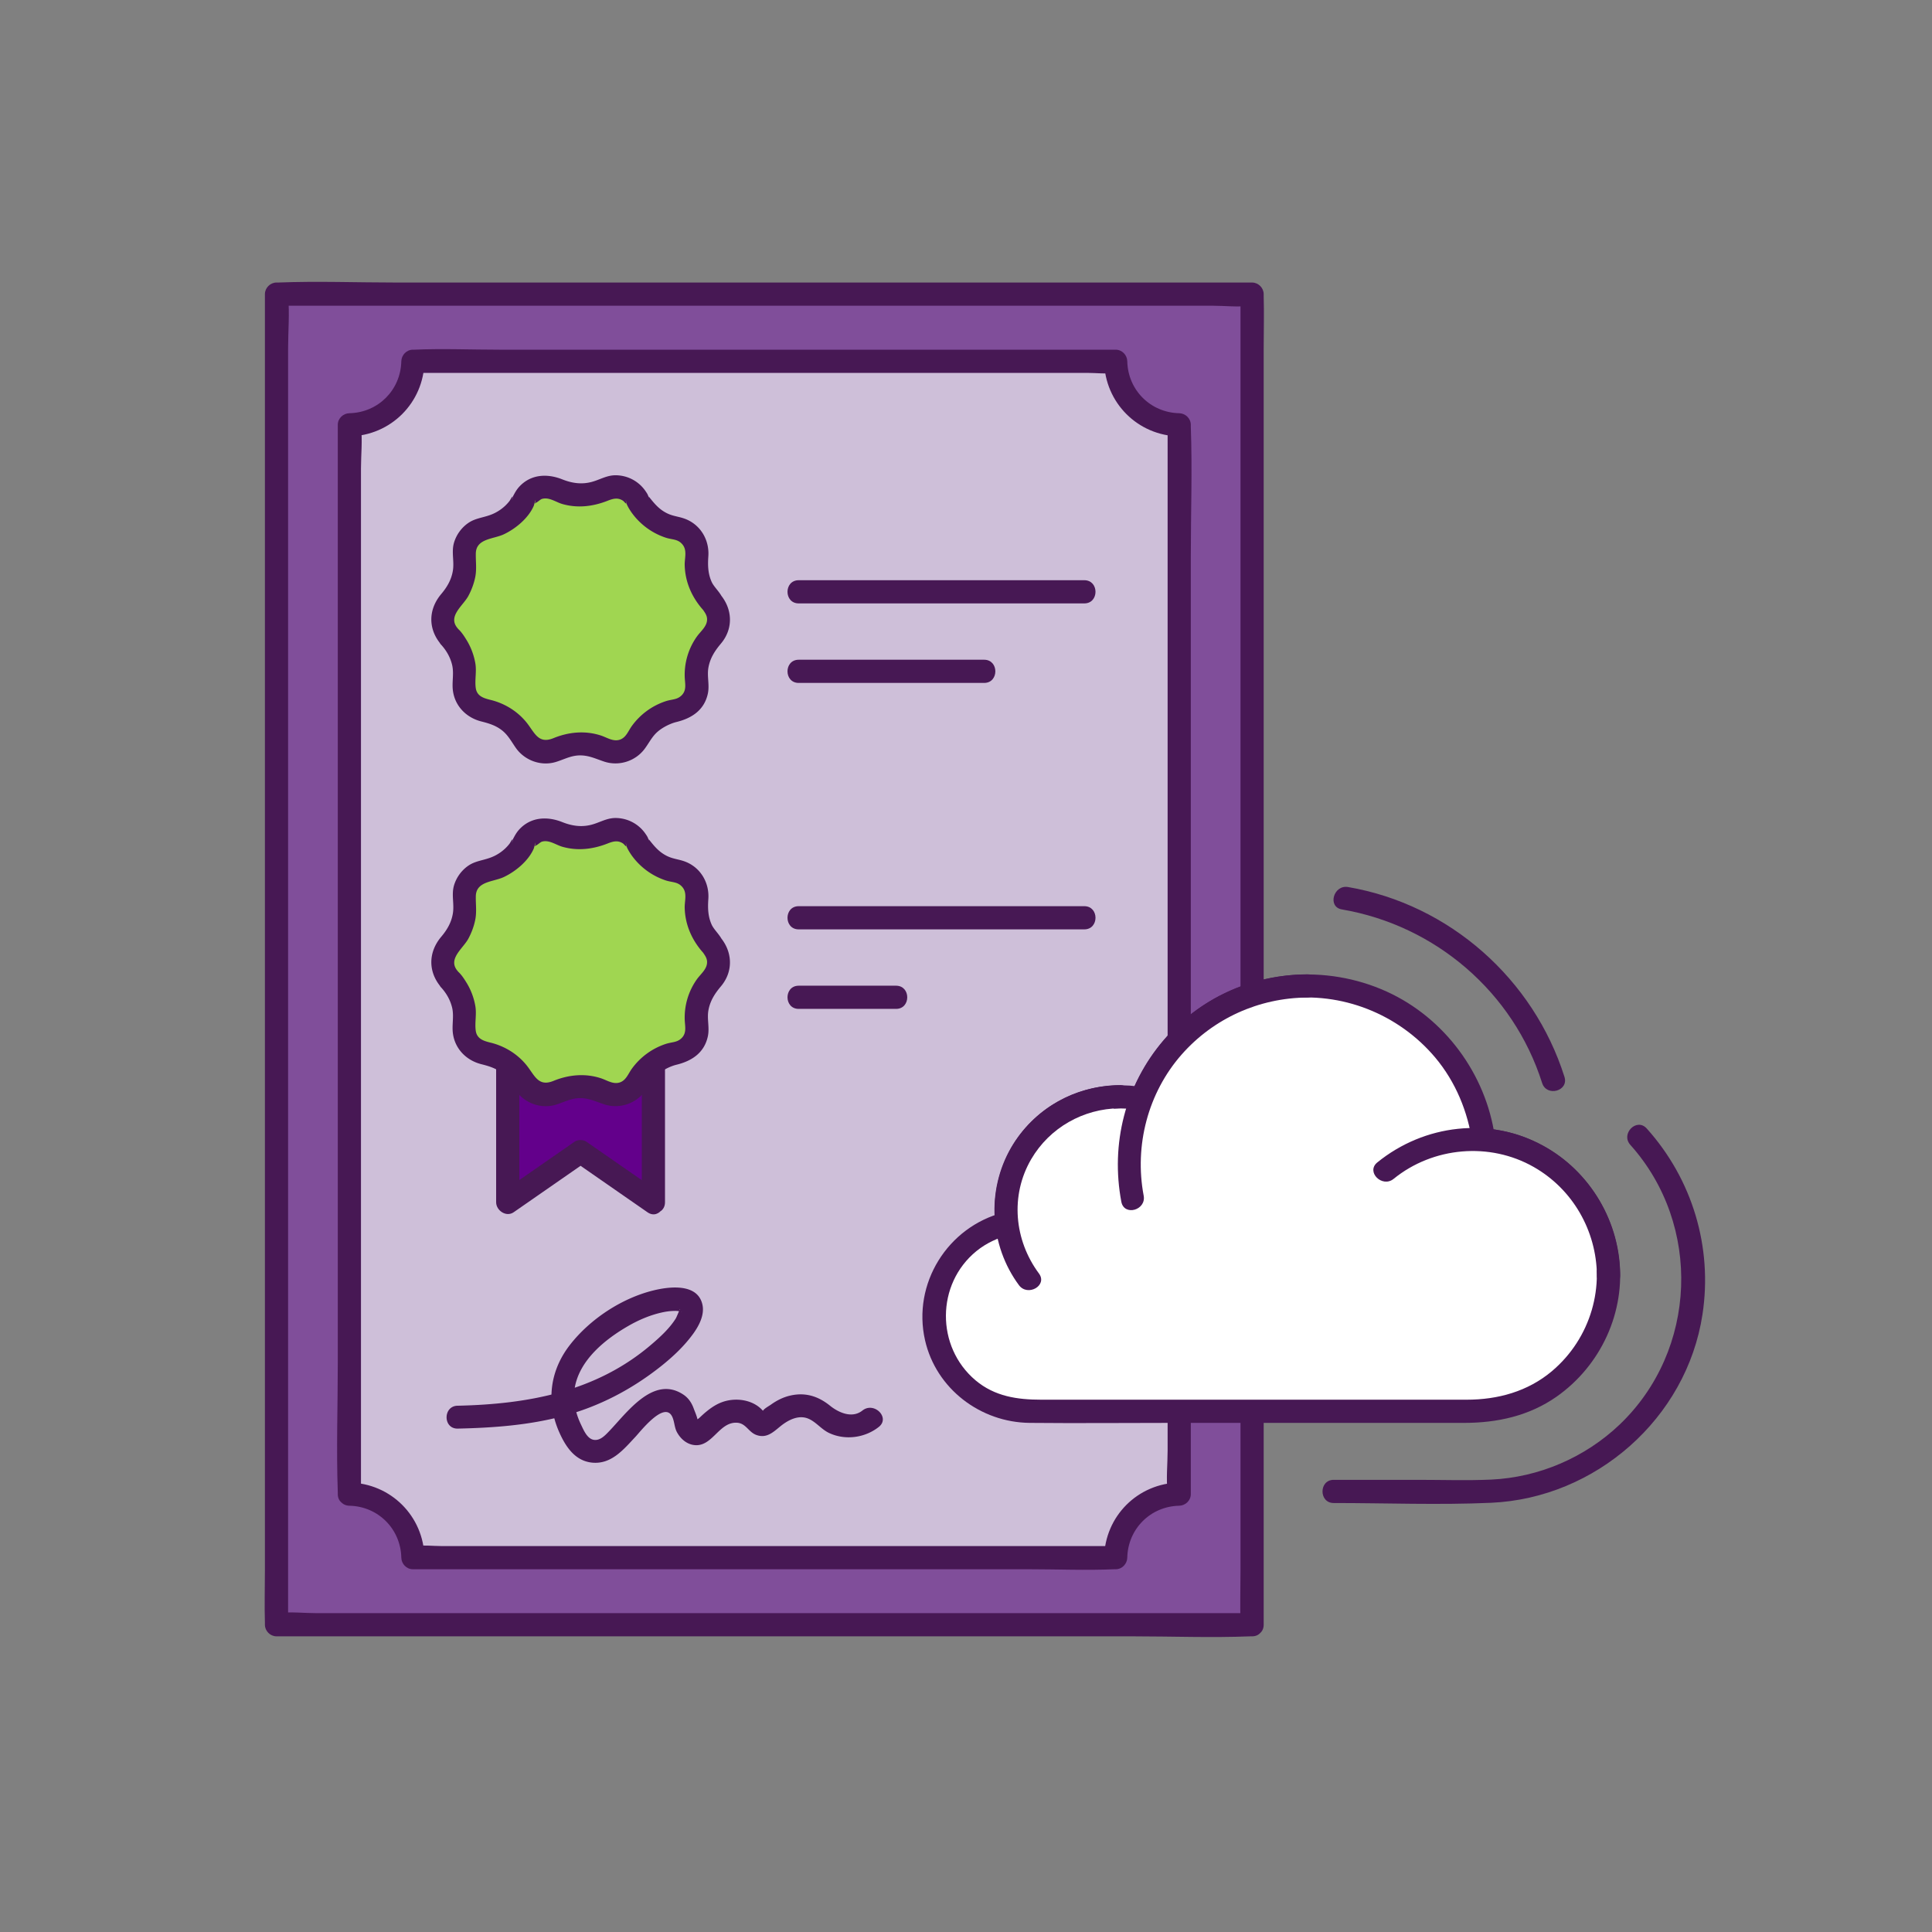
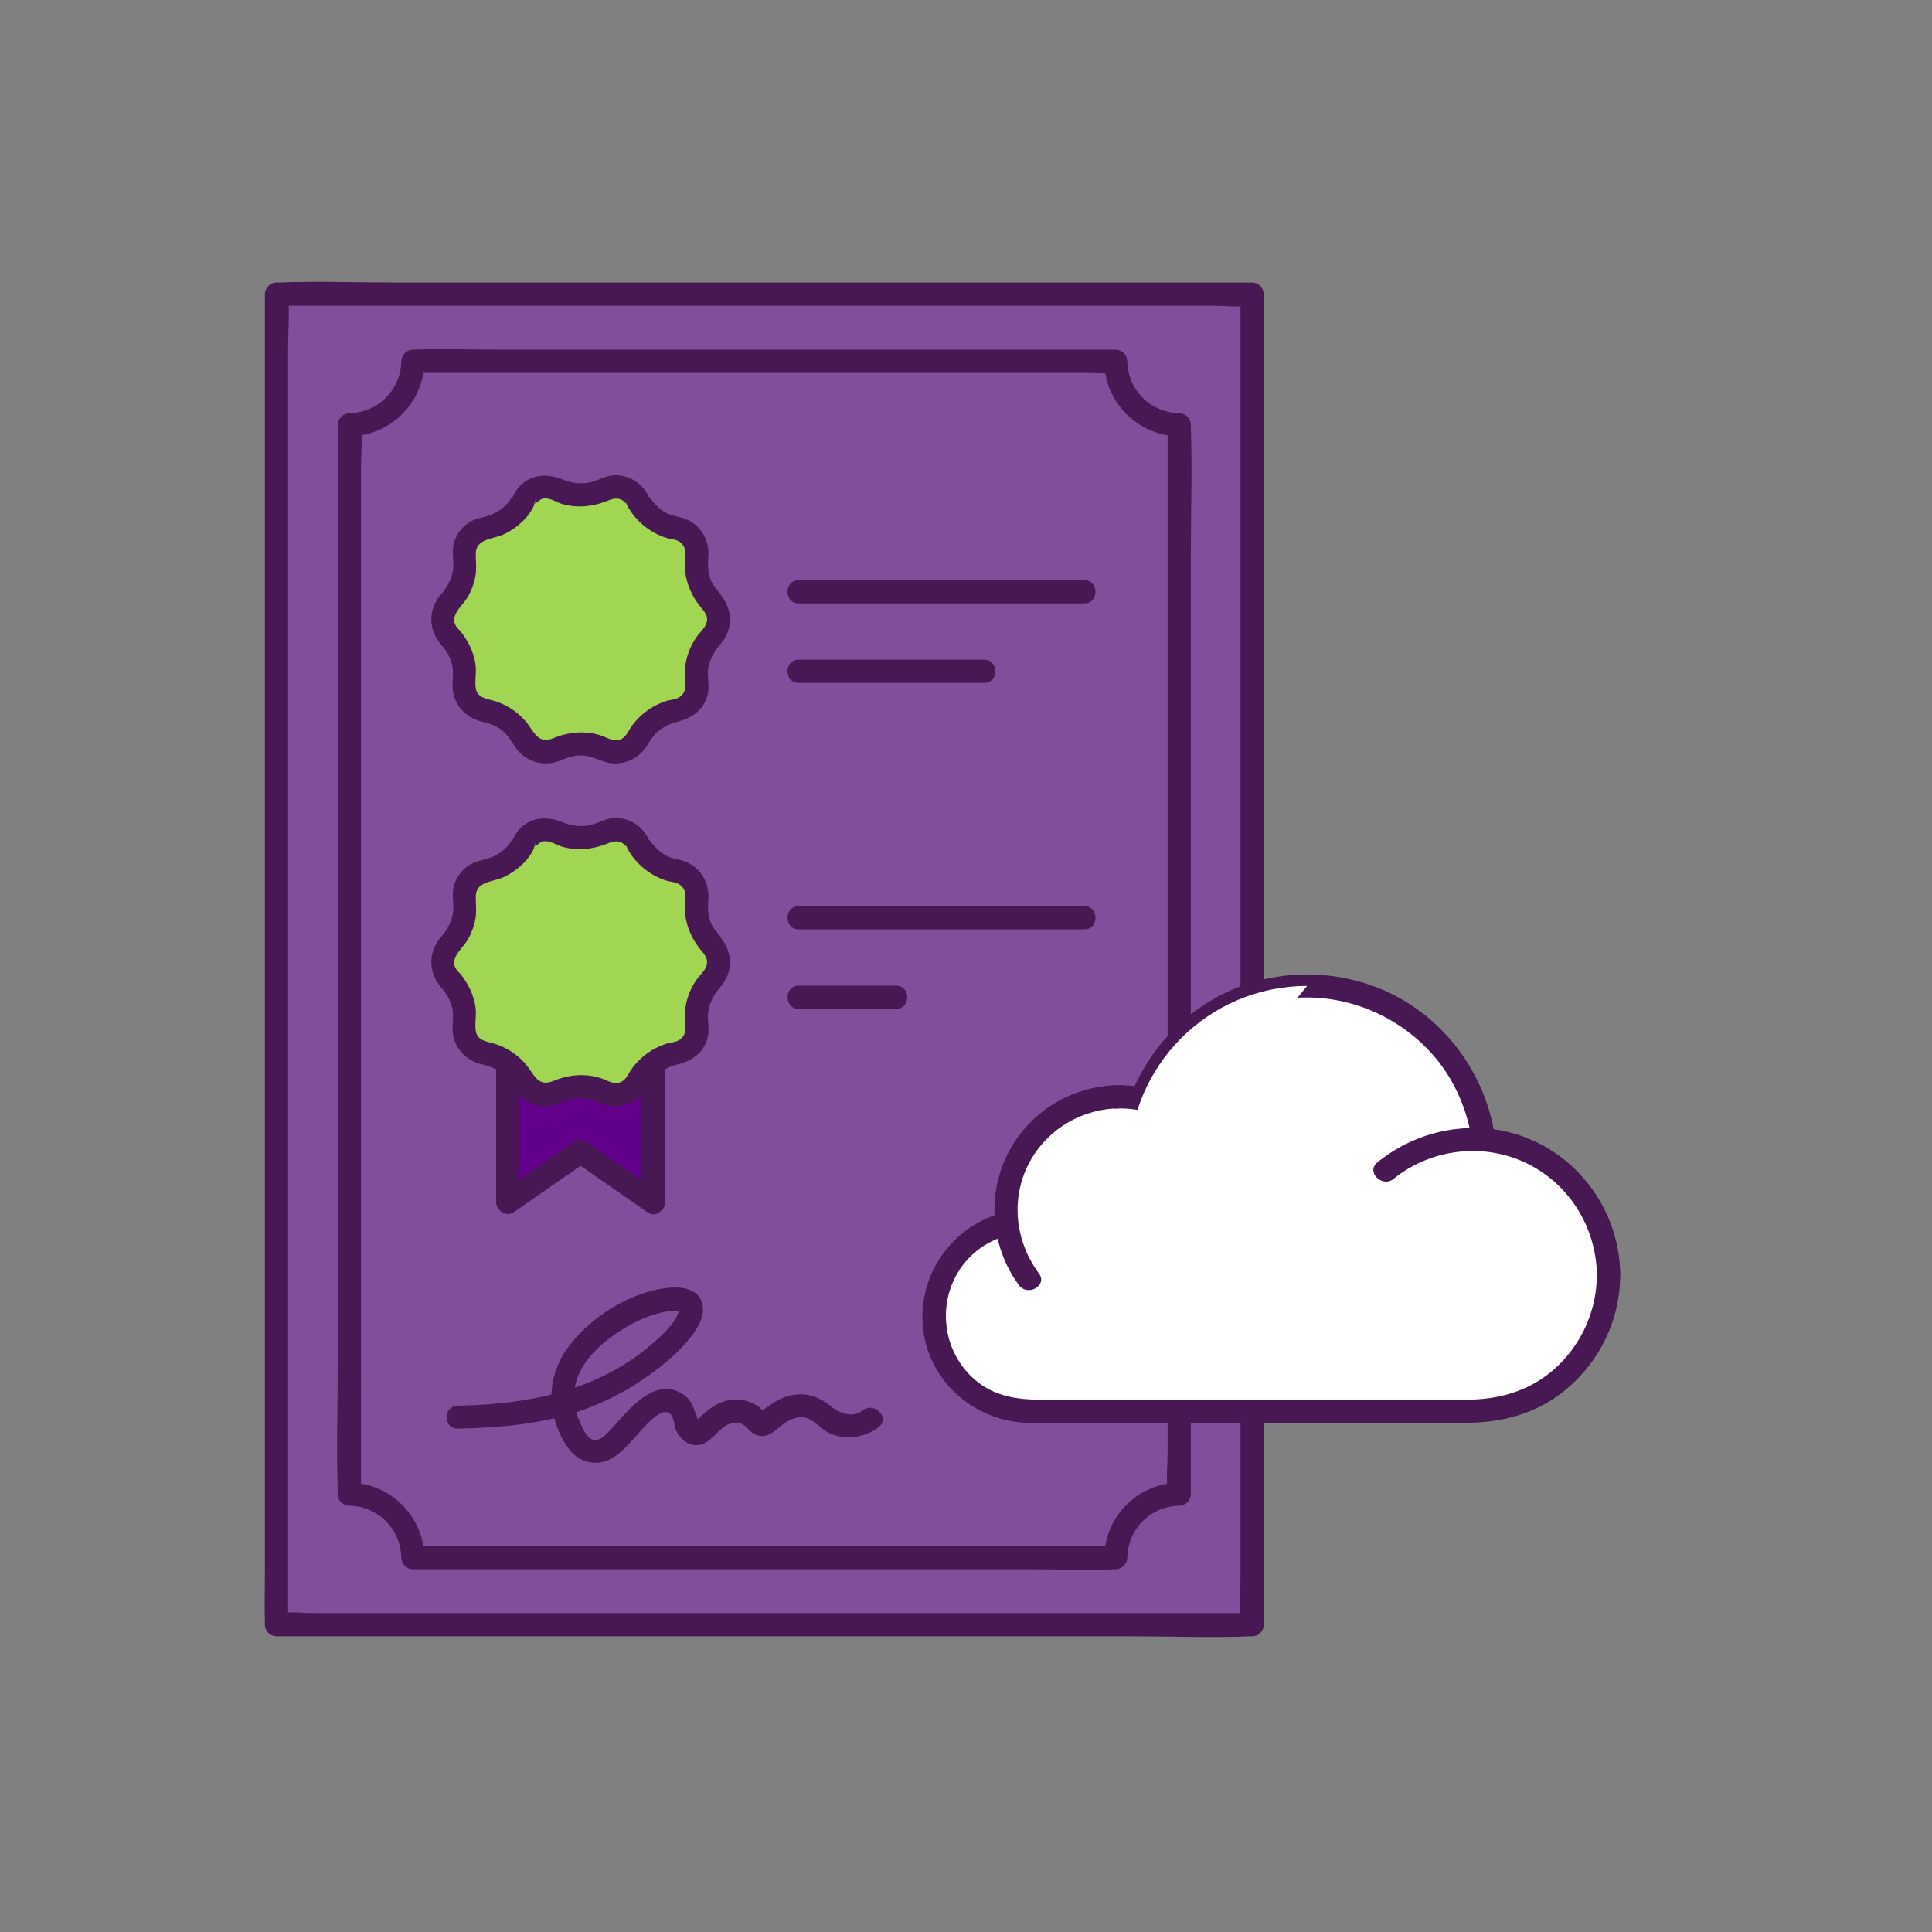
<svg xmlns="http://www.w3.org/2000/svg" viewBox="0 0 250 250" style="enable-background:new 0 0 250 250" xml:space="preserve">
  <rect x="0" y="0" width="250" height="250" fill="#808080" stroke="none" />
  <style>.st1{fill:#a0d651}.st2{fill:#471854}.st3{fill:#fff}</style>
  <g id="tt">
    <path style="fill:#804e9a" d="M35.79 38.06h126.23v172.18H35.79z" />
    <path class="st2" d="M162.02 208.74H40.91c-1.59 0-3.34-.21-4.92 0-.07.01-.14 0-.21 0l1.5 1.5V45.06c0-2.2.21-4.52 0-6.71-.01-.09 0-.19 0-.29l-1.5 1.5h121.11c1.59 0 3.34.21 4.92 0 .07-.01.14 0 .21 0l-1.5-1.5v165.18c0 2.23-.07 4.48 0 6.71v.29c0 1.93 3 1.93 3 0V45.06c0-2.23.07-4.48 0-6.71v-.29c0-.81-.69-1.5-1.5-1.5H51.29c-5.09 0-10.22-.2-15.3 0h-.21c-.81 0-1.5.69-1.5 1.5v165.18c0 2.23-.07 4.48 0 6.71v.29c0 .81.69 1.5 1.5 1.5h110.73c5.09 0 10.22.2 15.3 0h.21c1.93 0 1.93-3 0-3z" />
-     <path d="M45.21 193.34V54.97a8.22 8.22 0 0 0 8.22-8.22h90.96a8.22 8.22 0 0 0 8.22 8.22v138.36a8.22 8.22 0 0 0-8.22 8.22H53.43c0-4.53-3.68-8.21-8.22-8.21z" style="fill:#cebfd9" />
    <path class="st2" d="M46.71 193.34V60.61c0-1.75.21-3.65 0-5.4-.01-.08 0-.16 0-.24l-1.5 1.5c5.37-.11 9.61-4.35 9.72-9.72l-1.5 1.5h87.23c1.14 0 2.42.16 3.55 0 .05-.01.11 0 .16 0l-1.5-1.5c.11 5.37 4.35 9.61 9.72 9.72l-1.5-1.5V187.7c0 1.75-.21 3.65 0 5.4.01.08 0 .16 0 .24l1.5-1.5c-5.37.11-9.61 4.35-9.72 9.72l1.5-1.5H57.14c-1.14 0-2.42-.16-3.55 0-.05.01-.11 0-.16 0l1.5 1.5c-.11-5.37-4.35-9.61-9.72-9.72-1.93-.04-1.93 2.96 0 3 3.72.08 6.64 3 6.72 6.72.02.81.67 1.5 1.5 1.5h79.7c3.68 0 7.41.16 11.08 0h.16c.82 0 1.48-.69 1.5-1.5.08-3.72 3-6.64 6.72-6.72.81-.02 1.5-.67 1.5-1.5V71.98c0-5.58.2-11.19 0-16.77v-.24c0-.82-.69-1.48-1.5-1.5-3.72-.08-6.64-3-6.72-6.72-.02-.81-.67-1.5-1.5-1.5h-79.7c-3.68 0-7.41-.16-11.08 0h-.16c-.82 0-1.48.69-1.5 1.5-.08 3.72-3 6.64-6.72 6.72-.81.02-1.5.67-1.5 1.5v121.36c0 5.58-.2 11.19 0 16.77v.24c0 1.93 3 1.93 3 0z" />
    <path class="st2" d="M103.35 78.08h36.96c1.93 0 1.93-3 0-3h-36.96c-1.93 0-1.93 3 0 3zm0 10.29h24c1.93 0 1.93-3 0-3h-24c-1.93 0-1.93 3 0 3zm0 31.89h36.96c1.93 0 1.93-3 0-3h-36.96c-1.93 0-1.93 3 0 3zm0 10.29h12.6c1.93 0 1.93-3 0-3h-12.6c-1.93 0-1.93 3 0 3z" />
    <path class="st1" d="M58.14 82.36a7.16 7.16 0 0 1 1.94 5.96c-.24 1.71.91 3.3 2.61 3.59 2.17.38 4.04 1.74 5.07 3.68a3.19 3.19 0 0 0 4.22 1.37c1.98-.97 4.29-.97 6.27 0 1.55.76 3.42.15 4.22-1.37 1.03-1.94 2.9-3.3 5.07-3.68 1.7-.3 2.85-1.89 2.61-3.59a7.13 7.13 0 0 1 1.94-5.96c1.2-1.24 1.2-3.2 0-4.44a7.16 7.16 0 0 1-1.94-5.96c.24-1.71-.91-3.3-2.61-3.59a7.133 7.133 0 0 1-5.07-3.68 3.19 3.19 0 0 0-4.22-1.37c-1.98.97-4.29.97-6.27 0a3.184 3.184 0 0 0-4.22 1.37 7.133 7.133 0 0 1-5.07 3.68c-1.7.3-2.85 1.89-2.61 3.59a7.13 7.13 0 0 1-1.94 5.96c-1.2 1.23-1.2 3.2 0 4.44z" />
    <path class="st2" d="M58.14 83.86c-.35-.15-.71-.29-1.06-.44.69.76 1.19 1.63 1.43 2.64.25 1.1-.04 2.16.09 3.26.25 2.04 1.74 3.55 3.7 4.04.95.24 1.81.5 2.6 1.1.84.64 1.26 1.48 1.85 2.32 1.14 1.62 3.25 2.4 5.17 1.82 1.03-.31 1.89-.81 3.01-.85 1.22-.04 2.13.43 3.25.8 1.9.63 4.03-.04 5.23-1.64.58-.77.95-1.59 1.69-2.23.69-.6 1.7-1.08 2.46-1.26 1.98-.49 3.59-1.55 4.04-3.69.23-1.1-.12-2.19.06-3.29.21-1.25.82-2.2 1.62-3.15 1.65-1.95 1.52-4.52-.12-6.42.15.35.29.71.44 1.06 0-.96-1.12-1.78-1.51-2.63-.49-1.09-.51-2.16-.43-3.33.14-2.05-.95-3.98-2.88-4.78-.9-.37-1.63-.35-2.52-.8-1.02-.52-1.61-1.26-2.3-2.13l.03.44c.01-.21-.04-.4-.13-.58-.08-.22-.22-.41-.35-.6a4.704 4.704 0 0 0-3.96-2.02c-1.1.03-1.98.6-3.02.87-1.3.34-2.54.15-3.77-.34-1.93-.77-4.05-.68-5.55.93-.39.42-.61.85-.87 1.34l-.03.2c-.04.34-.04.27 0-.24-.13.11-.29.46-.39.58-.64.83-1.56 1.48-2.55 1.82-.96.34-1.91.42-2.77 1.01-.89.61-1.56 1.54-1.86 2.58-.34 1.2.06 2.39-.14 3.6-.19 1.17-.75 2.12-1.5 3.01-1.7 2.01-1.73 4.56 0 6.56 1.26 1.46 3.38-.67 2.12-2.12-1.33-1.54.67-2.89 1.37-4.16.42-.77.74-1.63.91-2.49.2-1.04.05-1.99.07-3.02.03-1.96 2.26-1.85 3.62-2.49 1.53-.72 3.19-2.09 3.88-3.69.05-.12.19-.74.2-.76 0 .08-.01.16-.01.23-.07.26-.04.3.08.13.17-.01.57-.44.82-.5.9-.24 1.75.41 2.58.66 2 .58 4 .33 5.9-.42.69-.27 1.31-.44 1.97 0 .14.09.26.29.4.37 0-.08-.01-.16-.01-.23-.03-.37-.02-.31.04.17.19.46.44.87.73 1.28a8.83 8.83 0 0 0 4.33 3.18c.89.3 1.59.16 2.2.88.65.77.28 1.77.3 2.68.05 2.22.96 4.24 2.44 5.87-.15-.35-.29-.71-.44-1.06 0 .83.81 1.26.89 2.08.09.98-.78 1.62-1.3 2.34a8.534 8.534 0 0 0-1.58 5.4c.05.81.23 1.57-.39 2.21-.61.62-1.27.5-2.12.79a8.83 8.83 0 0 0-4.33 3.18c-.47.64-.74 1.5-1.55 1.78-.89.3-1.68-.29-2.51-.55-2.03-.65-4.15-.44-6.1.36-2.04.83-2.46-.84-3.59-2.17-1.17-1.39-2.81-2.37-4.57-2.79-.89-.22-1.75-.49-1.89-1.55-.14-1.04.13-2.1-.05-3.17-.18-1.05-.57-2.1-1.13-3.01-.48-.78-1.21-1.95-2.24-1.95-1.93-.02-1.94 2.98 0 2.98z" />
    <path style="fill:#63008b" d="m84.53 155.57-9.42-6.54-9.43 6.54v-23.35h18.85z" />
    <path class="st2" d="m85.29 154.27-9.42-6.54c-.41-.28-1.11-.28-1.51 0l-9.42 6.54c.75.43 1.5.86 2.26 1.3v-23.35l-1.5 1.5h18.85l-1.5-1.5v23.35c0 1.93 3 1.93 3 0v-23.35c0-.81-.69-1.5-1.5-1.5H65.7c-.81 0-1.5.69-1.5 1.5v23.35c0 1.07 1.3 1.96 2.26 1.3l9.42-6.54h-1.51l9.42 6.54c1.58 1.1 3.08-1.5 1.5-2.6z" />
    <path class="st1" d="M58.14 126.71a7.16 7.16 0 0 1 1.94 5.96c-.24 1.71.91 3.3 2.61 3.59 2.17.38 4.04 1.74 5.07 3.68a3.19 3.19 0 0 0 4.22 1.37c1.98-.97 4.29-.97 6.27 0 1.55.76 3.42.15 4.22-1.37 1.03-1.94 2.9-3.3 5.07-3.68 1.7-.3 2.85-1.89 2.61-3.59a7.13 7.13 0 0 1 1.94-5.96c1.2-1.24 1.2-3.2 0-4.44a7.16 7.16 0 0 1-1.94-5.96c.24-1.71-.91-3.3-2.61-3.59a7.133 7.133 0 0 1-5.07-3.68 3.19 3.19 0 0 0-4.22-1.37c-1.98.97-4.29.97-6.27 0a3.184 3.184 0 0 0-4.22 1.37 7.133 7.133 0 0 1-5.07 3.68c-1.7.3-2.85 1.89-2.61 3.59a7.13 7.13 0 0 1-1.94 5.96c-1.2 1.24-1.2 3.2 0 4.44z" />
    <path class="st2" d="M58.14 128.21c-.35-.15-.71-.29-1.06-.44.69.76 1.19 1.63 1.43 2.64.25 1.1-.04 2.16.09 3.26.25 2.04 1.74 3.55 3.7 4.04.95.24 1.81.5 2.6 1.1.84.64 1.26 1.48 1.85 2.32 1.14 1.62 3.25 2.4 5.17 1.82 1.03-.31 1.89-.81 3.01-.85 1.22-.04 2.13.43 3.25.8 1.9.63 4.03-.04 5.23-1.64.58-.77.95-1.59 1.69-2.23.69-.6 1.7-1.08 2.46-1.26 1.98-.49 3.59-1.55 4.04-3.69.23-1.1-.12-2.19.06-3.29.21-1.25.82-2.2 1.62-3.15 1.65-1.95 1.52-4.52-.12-6.42.15.35.29.71.44 1.06 0-.96-1.12-1.78-1.51-2.63-.49-1.09-.51-2.16-.43-3.33.14-2.05-.95-3.98-2.88-4.78-.9-.37-1.63-.35-2.52-.8-1.02-.52-1.61-1.26-2.3-2.13l.03.44c.01-.21-.04-.4-.13-.58-.08-.22-.22-.41-.35-.6a4.704 4.704 0 0 0-3.96-2.02c-1.1.03-1.98.6-3.02.87-1.3.34-2.54.15-3.77-.34-1.93-.77-4.05-.68-5.55.93-.39.42-.61.85-.87 1.34l-.03.2c-.04.34-.04.27 0-.24-.13.11-.29.46-.39.58-.64.83-1.56 1.48-2.55 1.82-.96.34-1.91.42-2.77 1.01-.89.61-1.56 1.54-1.86 2.58-.34 1.2.06 2.39-.14 3.6-.19 1.17-.75 2.12-1.5 3.01-1.7 2.01-1.73 4.56 0 6.56 1.26 1.46 3.38-.67 2.12-2.12-1.33-1.54.67-2.89 1.37-4.16.42-.77.74-1.63.91-2.49.2-1.04.05-1.99.07-3.02.03-1.96 2.26-1.85 3.62-2.49 1.53-.72 3.19-2.09 3.88-3.69.05-.12.19-.74.2-.76 0 .08-.01.16-.01.23-.07.26-.04.3.08.13.17-.01.57-.44.82-.5.9-.24 1.75.41 2.58.66 2 .58 4 .33 5.9-.42.69-.27 1.31-.44 1.97 0 .14.09.26.29.4.37 0-.08-.01-.16-.01-.23-.03-.37-.02-.31.04.17.19.46.44.87.73 1.28a8.83 8.83 0 0 0 4.33 3.18c.89.3 1.59.16 2.2.88.65.77.28 1.77.3 2.68.05 2.22.96 4.24 2.44 5.87-.15-.35-.29-.71-.44-1.06 0 .83.81 1.26.89 2.08.09.98-.78 1.62-1.3 2.34a8.534 8.534 0 0 0-1.58 5.4c.05.81.23 1.57-.39 2.21-.61.62-1.27.5-2.12.79a8.83 8.83 0 0 0-4.33 3.18c-.47.64-.74 1.5-1.55 1.78-.89.3-1.68-.29-2.51-.55-2.03-.65-4.15-.44-6.1.36-2.04.83-2.46-.84-3.59-2.17-1.17-1.39-2.81-2.37-4.57-2.79-.89-.22-1.75-.49-1.89-1.55-.14-1.04.13-2.1-.05-3.17-.18-1.05-.57-2.1-1.13-3.01-.48-.78-1.21-1.95-2.24-1.95-1.93-.02-1.94 2.98 0 2.98zm1.1 56.65c4.56-.1 9.13-.43 13.55-1.6 4.7-1.24 8.93-3.45 12.73-6.46 1.57-1.25 3.05-2.64 4.22-4.27.74-1.04 1.45-2.41 1.15-3.73-.63-2.78-4.3-2.32-6.34-1.82-4.1 1.01-8.17 3.69-10.77 7.01-2.62 3.34-3.14 7.39-1.44 11.28.84 1.91 2.07 3.81 4.35 4 2.45.2 4.01-1.72 5.52-3.33.64-.68 3.65-4.57 4.71-2.74.36.62.32 1.47.68 2.13.48.88 1.3 1.59 2.33 1.67 2.27.18 3.13-3.02 5.42-2.9 1.19.06 1.49 1.22 2.54 1.59 1.3.46 2.14-.35 3.07-1.11.99-.81 2.36-1.55 3.65-1 .99.42 1.69 1.39 2.68 1.85 2.09.98 4.64.63 6.43-.79 1.51-1.2-.62-3.31-2.12-2.12-1.33 1.06-3.07.28-4.18-.61-1.52-1.23-3.18-1.77-5.13-1.33-.91.2-1.77.63-2.52 1.17-.26.19-.94.54-1.07.85-.05.04-.1.08-.15.13.49.31.63.37.44.17 0-.1-.33-.41-.4-.49-1.27-1.32-3.43-1.59-5.11-.99-.79.28-1.47.74-2.11 1.27-.31.25-.59.52-.88.79-.14.13-.43.28-.5.45-.12.28.26.12.28.02.08-.31-.37-1.32-.49-1.65-.26-.74-.68-1.39-1.34-1.83-3.9-2.61-7.36 2.4-9.66 4.77-.49.51-1.12 1.18-1.9 1.08-.9-.11-1.36-1.28-1.7-1.98-.72-1.5-1.1-3.21-.79-4.86.66-3.55 3.94-6.19 6.89-7.89 1.44-.83 2.98-1.48 4.62-1.81.5-.1 1-.15 1.5-.15.28 0 .82.07.81.11-.01.04-.04-.04-.19-.14-.22-.15.1-.24-.06-.11-.07.06-.39.92-.52 1.13-.81 1.28-1.98 2.36-3.13 3.34-7.12 6.12-15.97 7.74-25.08 7.94-1.92.01-1.93 3.01.01 2.96z" />
    <path class="st3" d="M130.26 158.35c-.06-.56-.11-1.13-.11-1.71 0-8.14 6.59-14.73 14.73-14.73.97 0 1.91.1 2.83.28 3.36-8.55 11.69-14.61 21.44-14.61 11.66 0 21.3 8.67 22.82 19.92 9.05.73 16.18 8.29 16.18 17.53 0 9.72-7.88 17.61-17.61 17.61h-57.38c-6.81 0-12.32-5.52-12.32-12.32-.01-5.81 4.01-10.67 9.42-11.97z" />
    <path class="st2" d="M131.76 158.35c-.43-4.16.87-8.23 3.88-11.17 3.08-3.01 7.45-4.29 11.67-3.54.87.16 1.52-.23 1.85-1.05 2.85-7.1 9.49-12.3 17.08-13.33 7.35-.99 14.74 1.95 19.49 7.6 2.63 3.14 4.22 7 4.79 11.03.1.68.85 1.05 1.45 1.1 6.38.58 12 5.03 13.93 11.16 1.95 6.23-.08 13.04-5.05 17.25-3.14 2.66-7.03 3.72-11.07 3.72h-55.05c-3.08 0-6.02-.42-8.5-2.51-5.14-4.34-5.11-12.46.12-16.72 1.27-1.03 2.74-1.71 4.32-2.11 1.87-.48 1.08-3.37-.8-2.89-7.25 1.86-11.84 9.21-10.17 16.54 1.43 6.28 7.18 10.63 13.54 10.69 6.15.06 12.31 0 18.47 0h37.77c4.25 0 8.37-.9 11.91-3.37 5.76-4.03 8.99-10.99 8.12-18-.88-7.08-5.65-13.1-12.32-15.63-1.68-.64-3.43-.97-5.21-1.14.48.37.96.73 1.45 1.1-1.16-8.11-6.51-15.37-13.99-18.77-7.88-3.58-17.35-2.82-24.42 2.25-3.96 2.84-6.91 6.69-8.73 11.21.62-.35 1.23-.7 1.85-1.05-5.2-.93-10.47.44-14.35 4.09-3.68 3.45-5.52 8.52-5 13.52.17 1.92 3.17 1.94 2.97.02z" />
    <path class="st3" d="M208.14 165.03c0-9.72-7.88-17.61-17.61-17.61-4.28 0-8.2 1.53-11.25 4.06" />
    <path class="st2" d="M209.64 165.03c-.07-6.92-3.83-13.44-9.94-16.77-6.93-3.78-15.4-2.78-21.48 2.16-1.5 1.22.64 3.33 2.12 2.12 5.1-4.14 12.42-4.79 18.13-1.53 5.04 2.87 8.11 8.24 8.17 14.02.02 1.93 3.02 1.94 3 0z" />
    <path class="st3" d="M144.88 141.91c-8.14 0-14.73 6.59-14.73 14.73 0 3.35 1.12 6.44 3 8.91" />
    <path class="st2" d="M144.88 140.41c-5.74.06-11.14 3.09-14.04 8.08-3.22 5.55-2.8 12.66 1.01 17.81 1.14 1.53 3.74.04 2.59-1.51-3.2-4.31-3.74-10.09-1.01-14.78 2.38-4.08 6.74-6.55 11.45-6.6 1.93-.02 1.93-3.02 0-3z" />
    <path class="st3" d="M169.14 127.58c-12.72 0-23.03 10.31-23.03 23.03 0 1.54.15 3.04.44 4.5" />
-     <path class="st2" d="M169.14 126.08c-7.08.05-13.95 3.1-18.57 8.51-4.96 5.8-6.88 13.44-5.47 20.92.36 1.9 3.25 1.09 2.89-.8-1.22-6.47.55-13.29 4.91-18.25 4.12-4.68 10.01-7.33 16.23-7.38 1.94-.02 1.95-3.02.01-3zm41.82 22.06c9.3 10.37 8.69 26.59-1.38 36.2-4.48 4.27-10.47 6.84-16.65 7.12-3.13.14-6.29.03-9.42.03h-10.93c-1.93 0-1.93 3 0 3 6.77 0 13.59.27 20.36-.03 13.53-.6 25.31-10.92 27.36-24.37 1.33-8.73-1.32-17.5-7.21-24.06-1.3-1.45-3.41.68-2.13 2.11zm-37.32-30.46c12.11 2.07 22.19 10.72 25.91 22.46.58 1.83 3.48 1.05 2.89-.8-4.01-12.67-14.88-22.31-28.01-24.56-1.88-.31-2.69 2.58-.79 2.9z" />
  </g>
</svg>